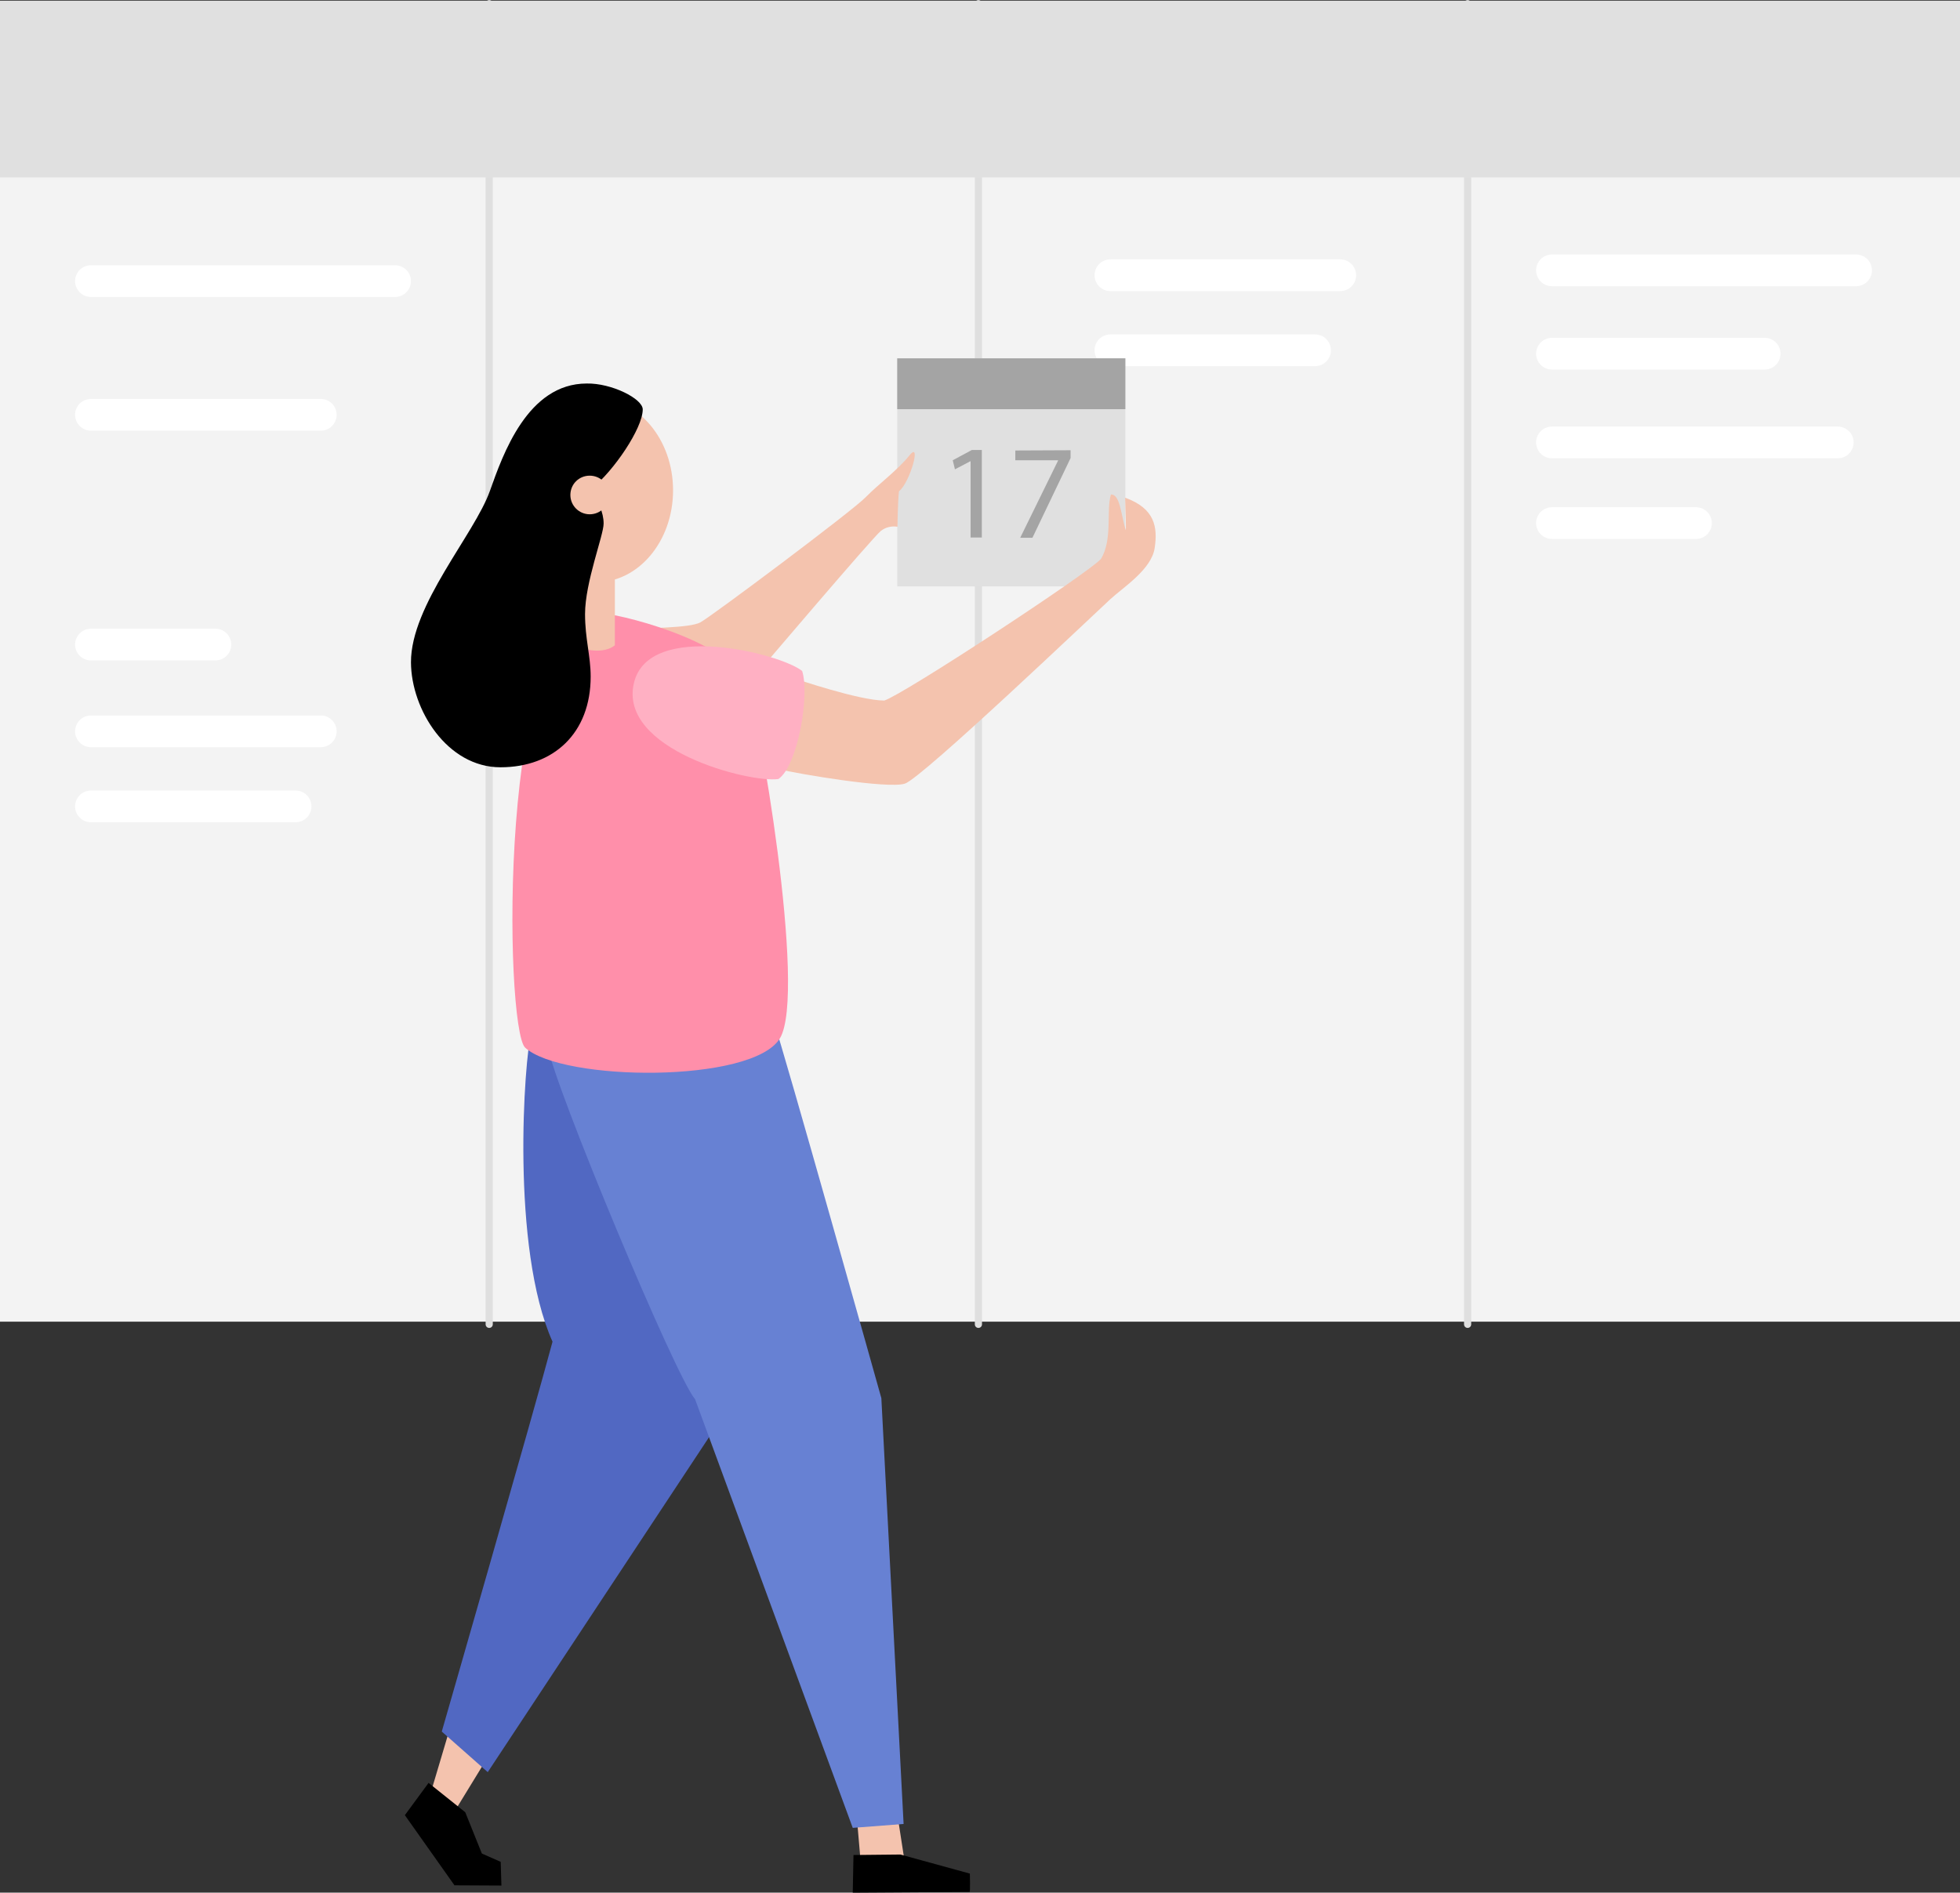
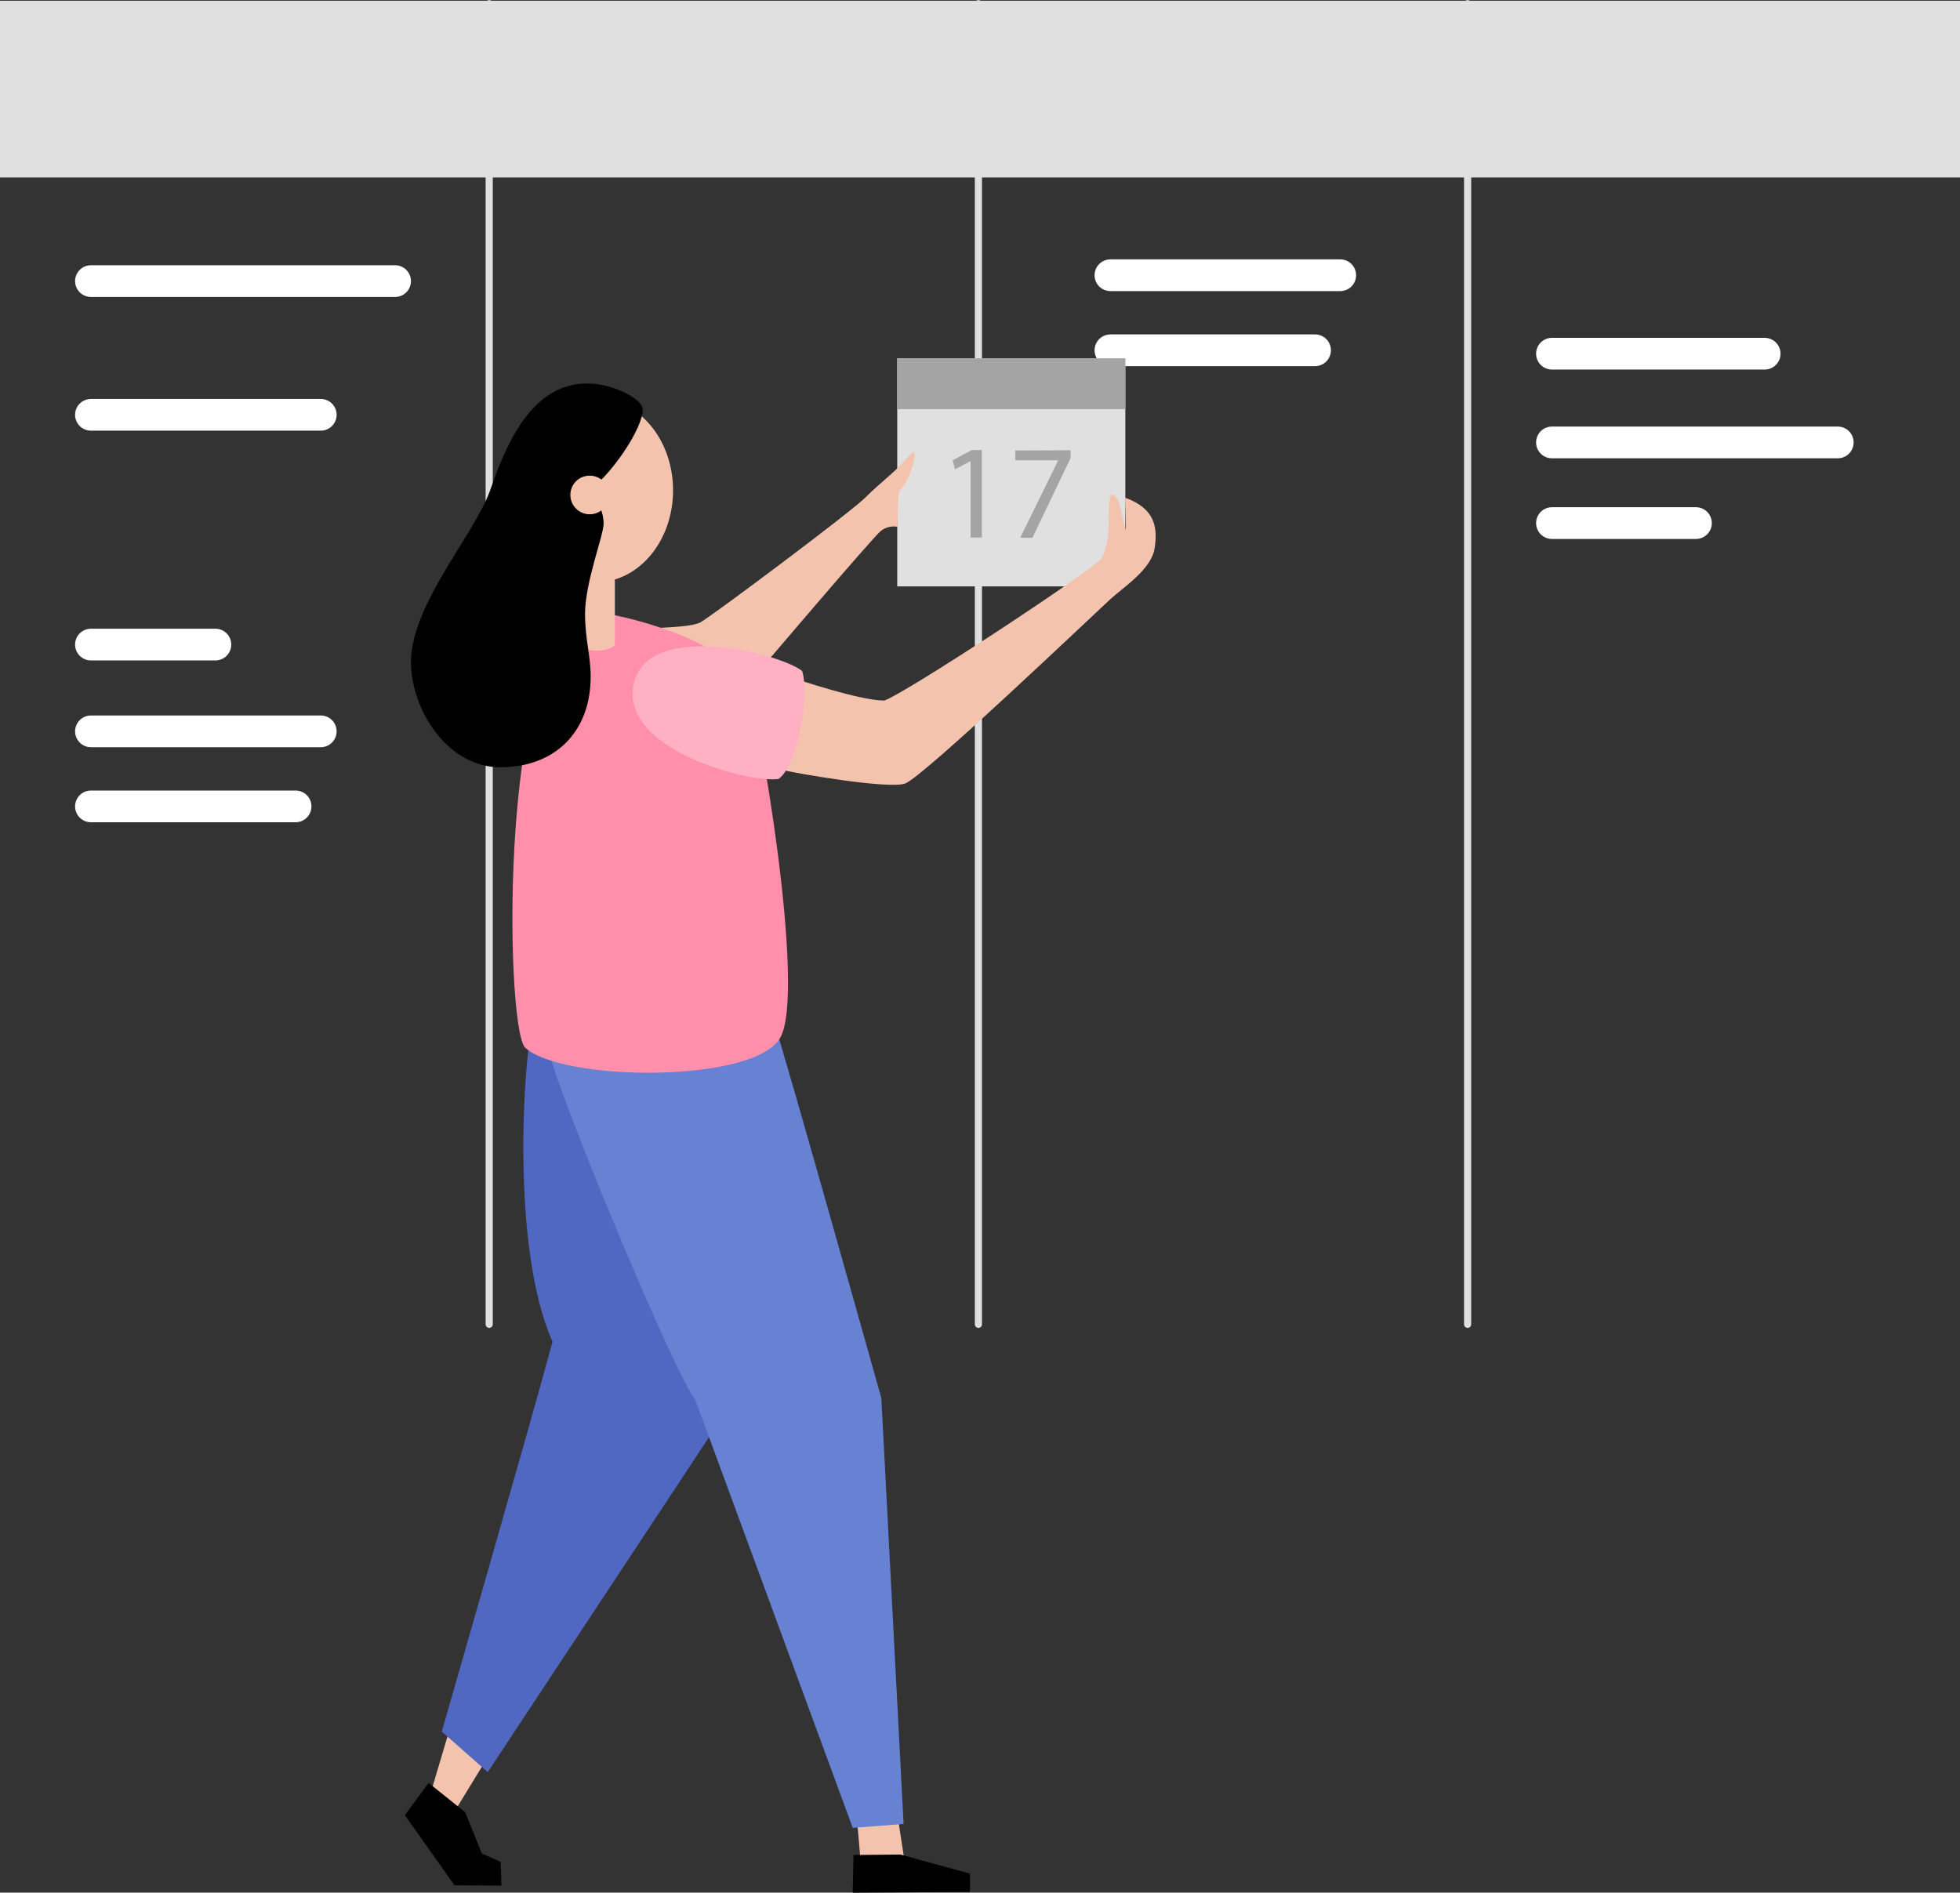
<svg xmlns="http://www.w3.org/2000/svg" version="1.1" id="Layer_1" x="0px" y="0px" viewBox="0 0 801.7 774.3" style="enable-background:new 0 0 801.7 774.3;" xml:space="preserve">
  <rect x="0" y="0" width="801.7" height="774.3" fill="#333333" stroke="none" />
  <style type="text/css">
	.st0{fill:#F3F3F3;}
	.st1{fill:none;stroke:#FFFFFF;stroke-width:12.98;stroke-linecap:round;stroke-linejoin:round;}
	.st2{fill:none;stroke:#DFDFDF;stroke-width:2.93;stroke-linecap:round;}
	.st3{fill:#F4C3AE;}
	.st4{fill:#E0E0E0;}
	.st5{fill:#A4A4A4;}
	.st6{fill:#5168C2;}
	.st7{fill:#6781D3;}
	.st8{fill:#FF8FAA;}
	.st9{fill:#FFB0C3;}
</style>
  <title>calendar-colour</title>
  <g id="Layer_2_1_">
    <g id="Layer_1-2">
-       <path class="st0" d="M0,0.3h801.7v540.4H0V0.3z" />
      <path class="st1" d="M454.2,112.6h94" />
      <path class="st1" d="M454.2,143.3h83.7" />
      <path class="st2" d="M200.1,541.8V1.5" />
      <path class="st2" d="M400.2,541.8V1.5" />
      <path class="st2" d="M600.3,541.8V1.5" />
      <path class="st3" d="M350.4,742.8l1.8,20.8l18.2,0.4l-3.4-22L350.4,742.8z" />
      <path class="st3" d="M184.4,705.8l-8.5,28.6l8.6,9l15.3-25L184.4,705.8z" />
      <path d="M349.1,758.9l-0.3,15.4l47.8-0.3c0.3,0.2,0.1-7.5,0.1-7.5l-28.4-7.8L349.1,758.9z" />
      <path d="M175.3,729.4l-9.7,13.2l20.3,28.7l19.2,0.1l-0.3-9.7l-7.7-3.4l-6.8-16.9L175.3,729.4z" />
      <path class="st4" d="M367,146.6h93.3v93.3H367V146.6z" />
      <path class="st5" d="M367,146.6h93.3v20.8H367V146.6z" />
      <path class="st3" d="M259.7,257.7c4.9-1.1,22.2-0.6,26.8-3.1s61.8-45.3,67.5-51.1s12.9-10.9,18-17.2s0.2,11.2-4.3,14.7    c-0.5,4.7-0.6,14.5-0.6,14.5c-2.4-0.4-4.9,0.2-6.8,1.7c-3.2,2.5-50.1,57.7-50.1,57.7S254.9,258.8,259.7,257.7z" />
      <path class="st6" d="M217.3,422.4c-2.9,11-8.5,88,8.7,126.5c-7.5,28.2-45.3,159.5-45.3,159.5l18.8,16.6l97.1-147    C296.6,578,276.4,417.2,217.3,422.4z" />
      <path class="st7" d="M316.4,417.7c3.9,10.9,44.1,154.3,44.1,154.3l9.1,174.2l-20.8,1.6l-64.5-175.4    c-7.9-8.9-57.9-128.8-60.2-144.2C233.9,417.8,312.5,406.7,316.4,417.7z" />
      <path class="st8" d="M244.2,250.7c7.9,0,52.7,10.9,61.1,28.4c4.6,9.6,24.9,127.2,13.7,145.7s-89,17.7-104.2,3.8    C206.3,420.7,203.5,250.7,244.2,250.7z" />
      <path class="st4" d="M0,0.3h801.7v72.3H0V0.3z" />
      <path class="st1" d="M37.2,115h124.4" />
      <path class="st3" d="M234.3,230.7h17.2V264c-6.2,4.9-17.2,0-17.2,0V230.7z" />
      <path class="st3" d="M212.3,200.6c0-20.8,14.1-37.6,31.5-37.6s31.5,16.8,31.5,37.6s-14.1,37.6-31.5,37.6S212.3,221.4,212.3,200.6z    " />
      <path d="M240,156.9c10.1-0.2,22.9,6.2,22.9,10.6c0,7.7-11.9,25.2-20.8,32.3c2.5,5.8,4.8,9.6,4.8,14.4s-7.6,24-7.6,37    c0,10.2,2.3,17.1,2.3,25.6c0,23.1-15.1,37.1-36.9,37.1s-36.5-23.6-36.6-42.9c-0.1-23.5,26-52.4,32.3-70.2    C205.7,185.9,215.8,156.9,240,156.9z" />
      <path class="st3" d="M233.3,202.5c0-4.4,3.5-7.9,7.9-7.9s7.9,3.5,7.9,7.9c0,4.4-3.5,7.9-7.9,7.9c0,0,0,0,0,0    C236.9,210.4,233.3,206.9,233.3,202.5C233.3,202.5,233.3,202.5,233.3,202.5z" />
      <path class="st3" d="M318.1,314.6c8.8,2.1,45,8.2,52,6s78.5-70.4,84.1-75.5s16.8-12.2,18.1-20.9s0-16.2-12.1-20.6    c0.2,5.6,0.5,14.4,0.2,13.1c-2-6.8-2.3-14.5-6-14.4c-2,6.4,0.8,18.4-4.1,26.4c-5.6,6.1-80.7,55.4-88.6,57.9c-10.3,0-36.6-9-36.6-9    S309.3,312.5,318.1,314.6z" />
      <path class="st9" d="M259.3,279.4c6.1-25.7,59.8-12.1,68.8-4.9c3.2,9.8-1.8,38.8-9.7,44.2C306.6,320.4,252.8,306.7,259.3,279.4z" />
      <path class="st1" d="M37.2,169.7h94" />
      <path class="st1" d="M37.2,263.7h50.9" />
      <path class="st1" d="M37.2,299.2h94" />
      <path class="st1" d="M37.2,329.9h83.7" />
-       <path class="st1" d="M634.8,110.6h124.4" />
      <path class="st1" d="M634.8,144.7h87" />
      <path class="st1" d="M634.8,181h116.9" />
      <path class="st1" d="M634.8,214h58.9" />
      <path class="st5" d="M397,188.7h-0.1l-6.3,3.3l-0.9-3.7l7.8-4.2h4.1v35.8H397V188.7z" />
      <path class="st5" d="M437.9,184.2v3.2l-15.6,32.6h-5l15.5-31.6v-0.1h-17.5v-4L437.9,184.2z" />
    </g>
  </g>
</svg>